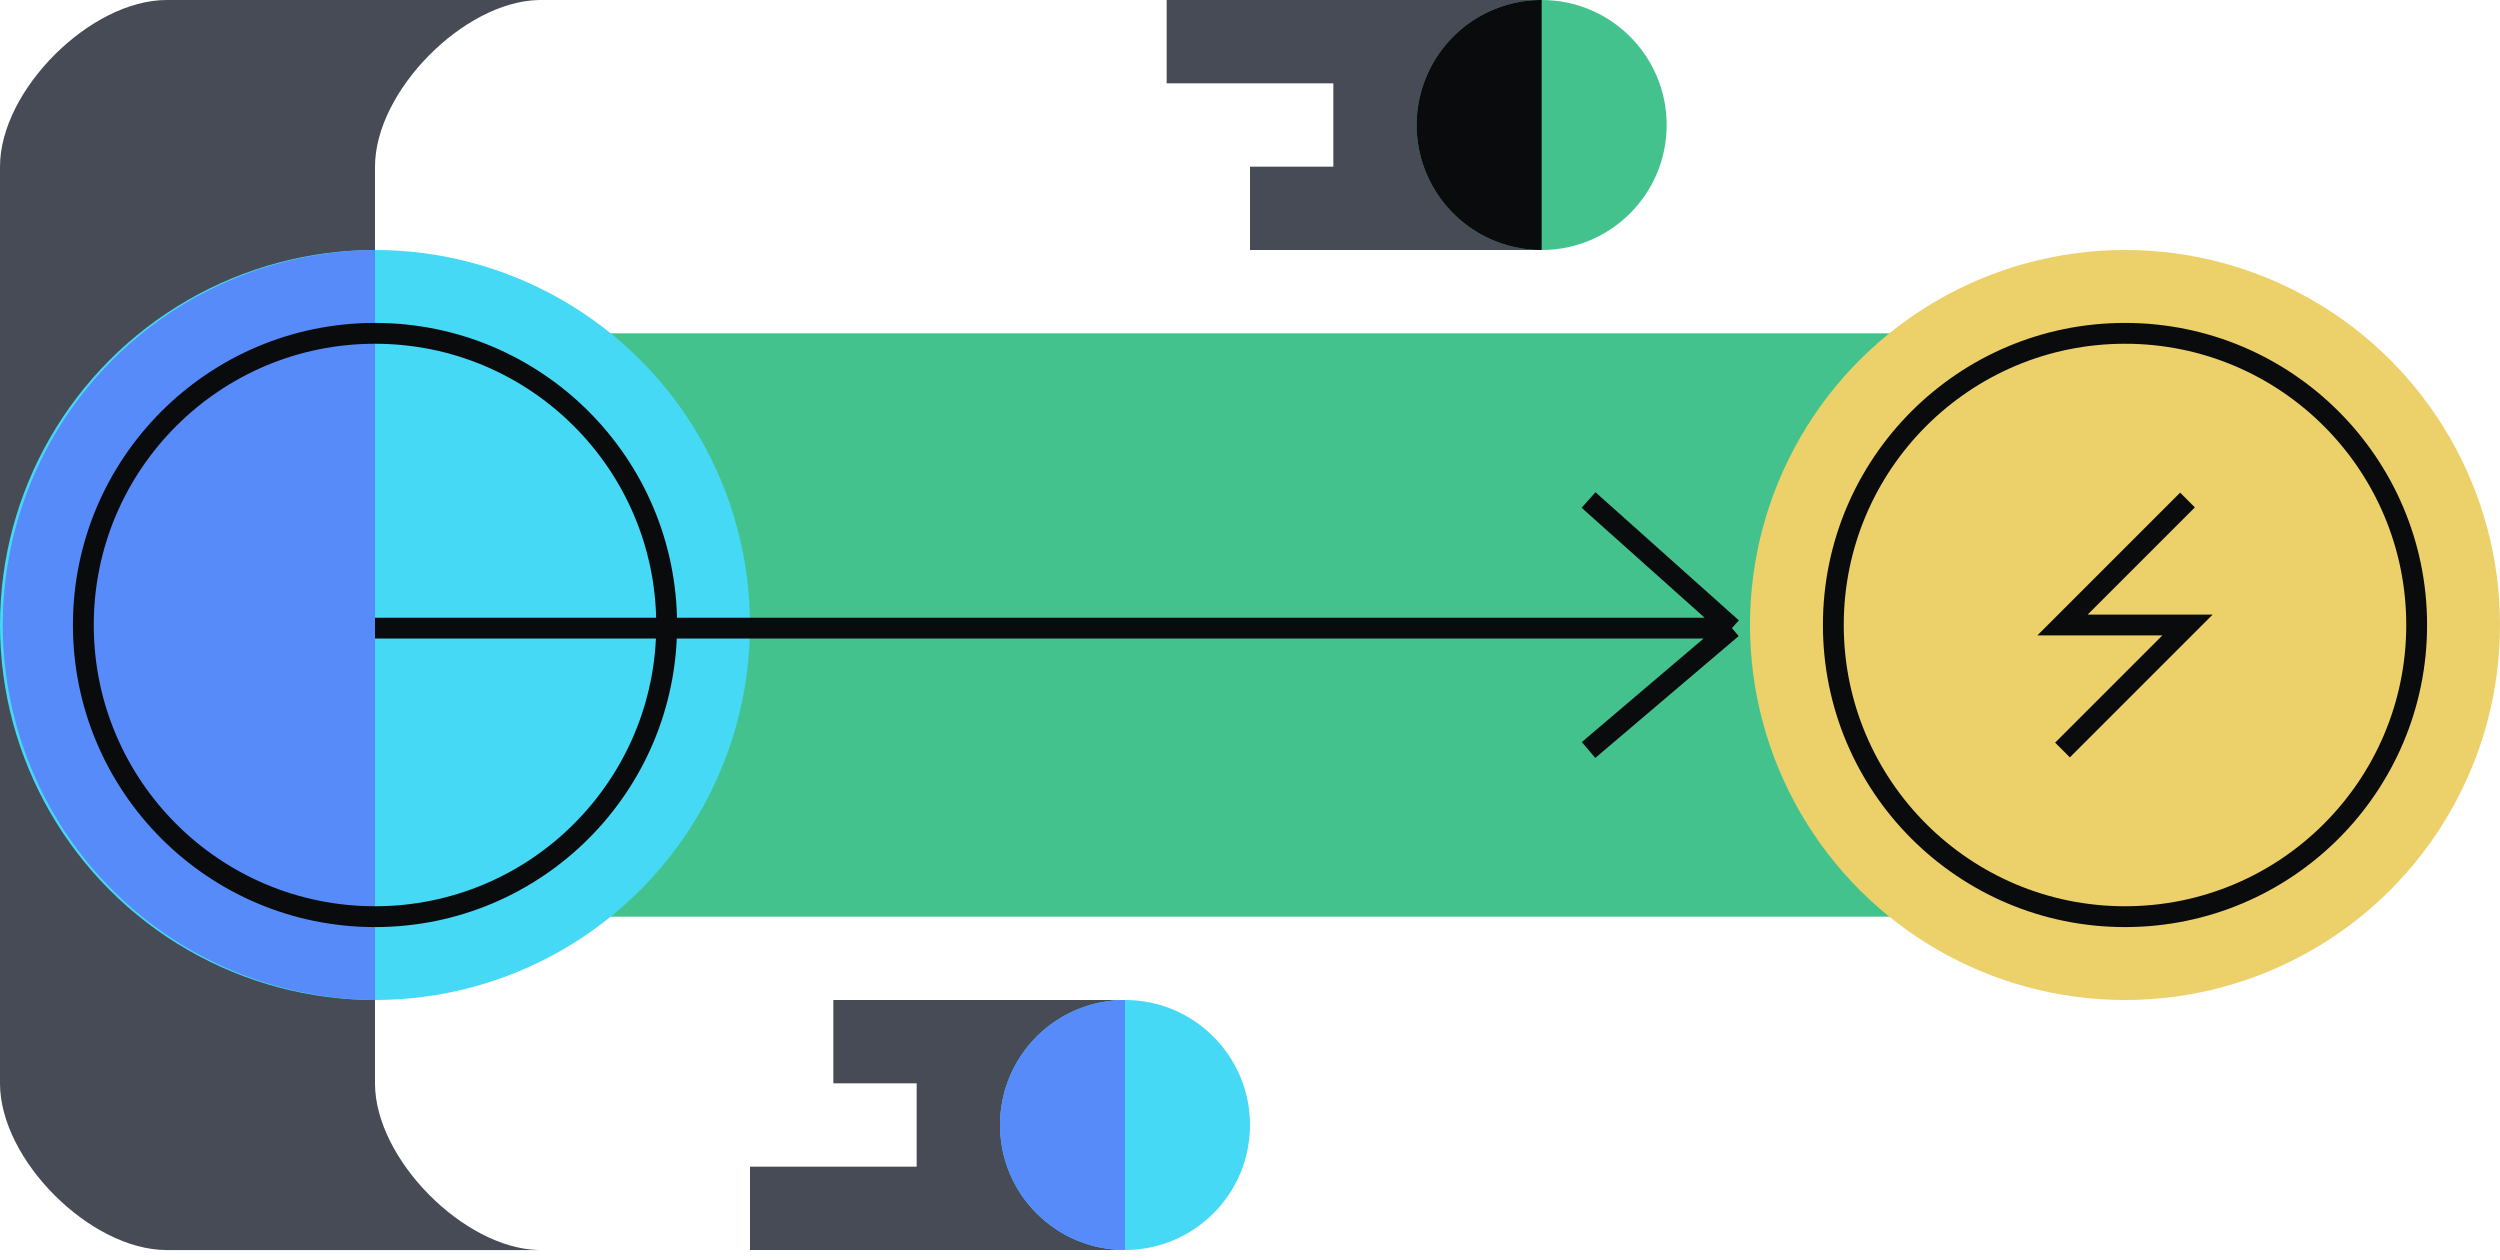
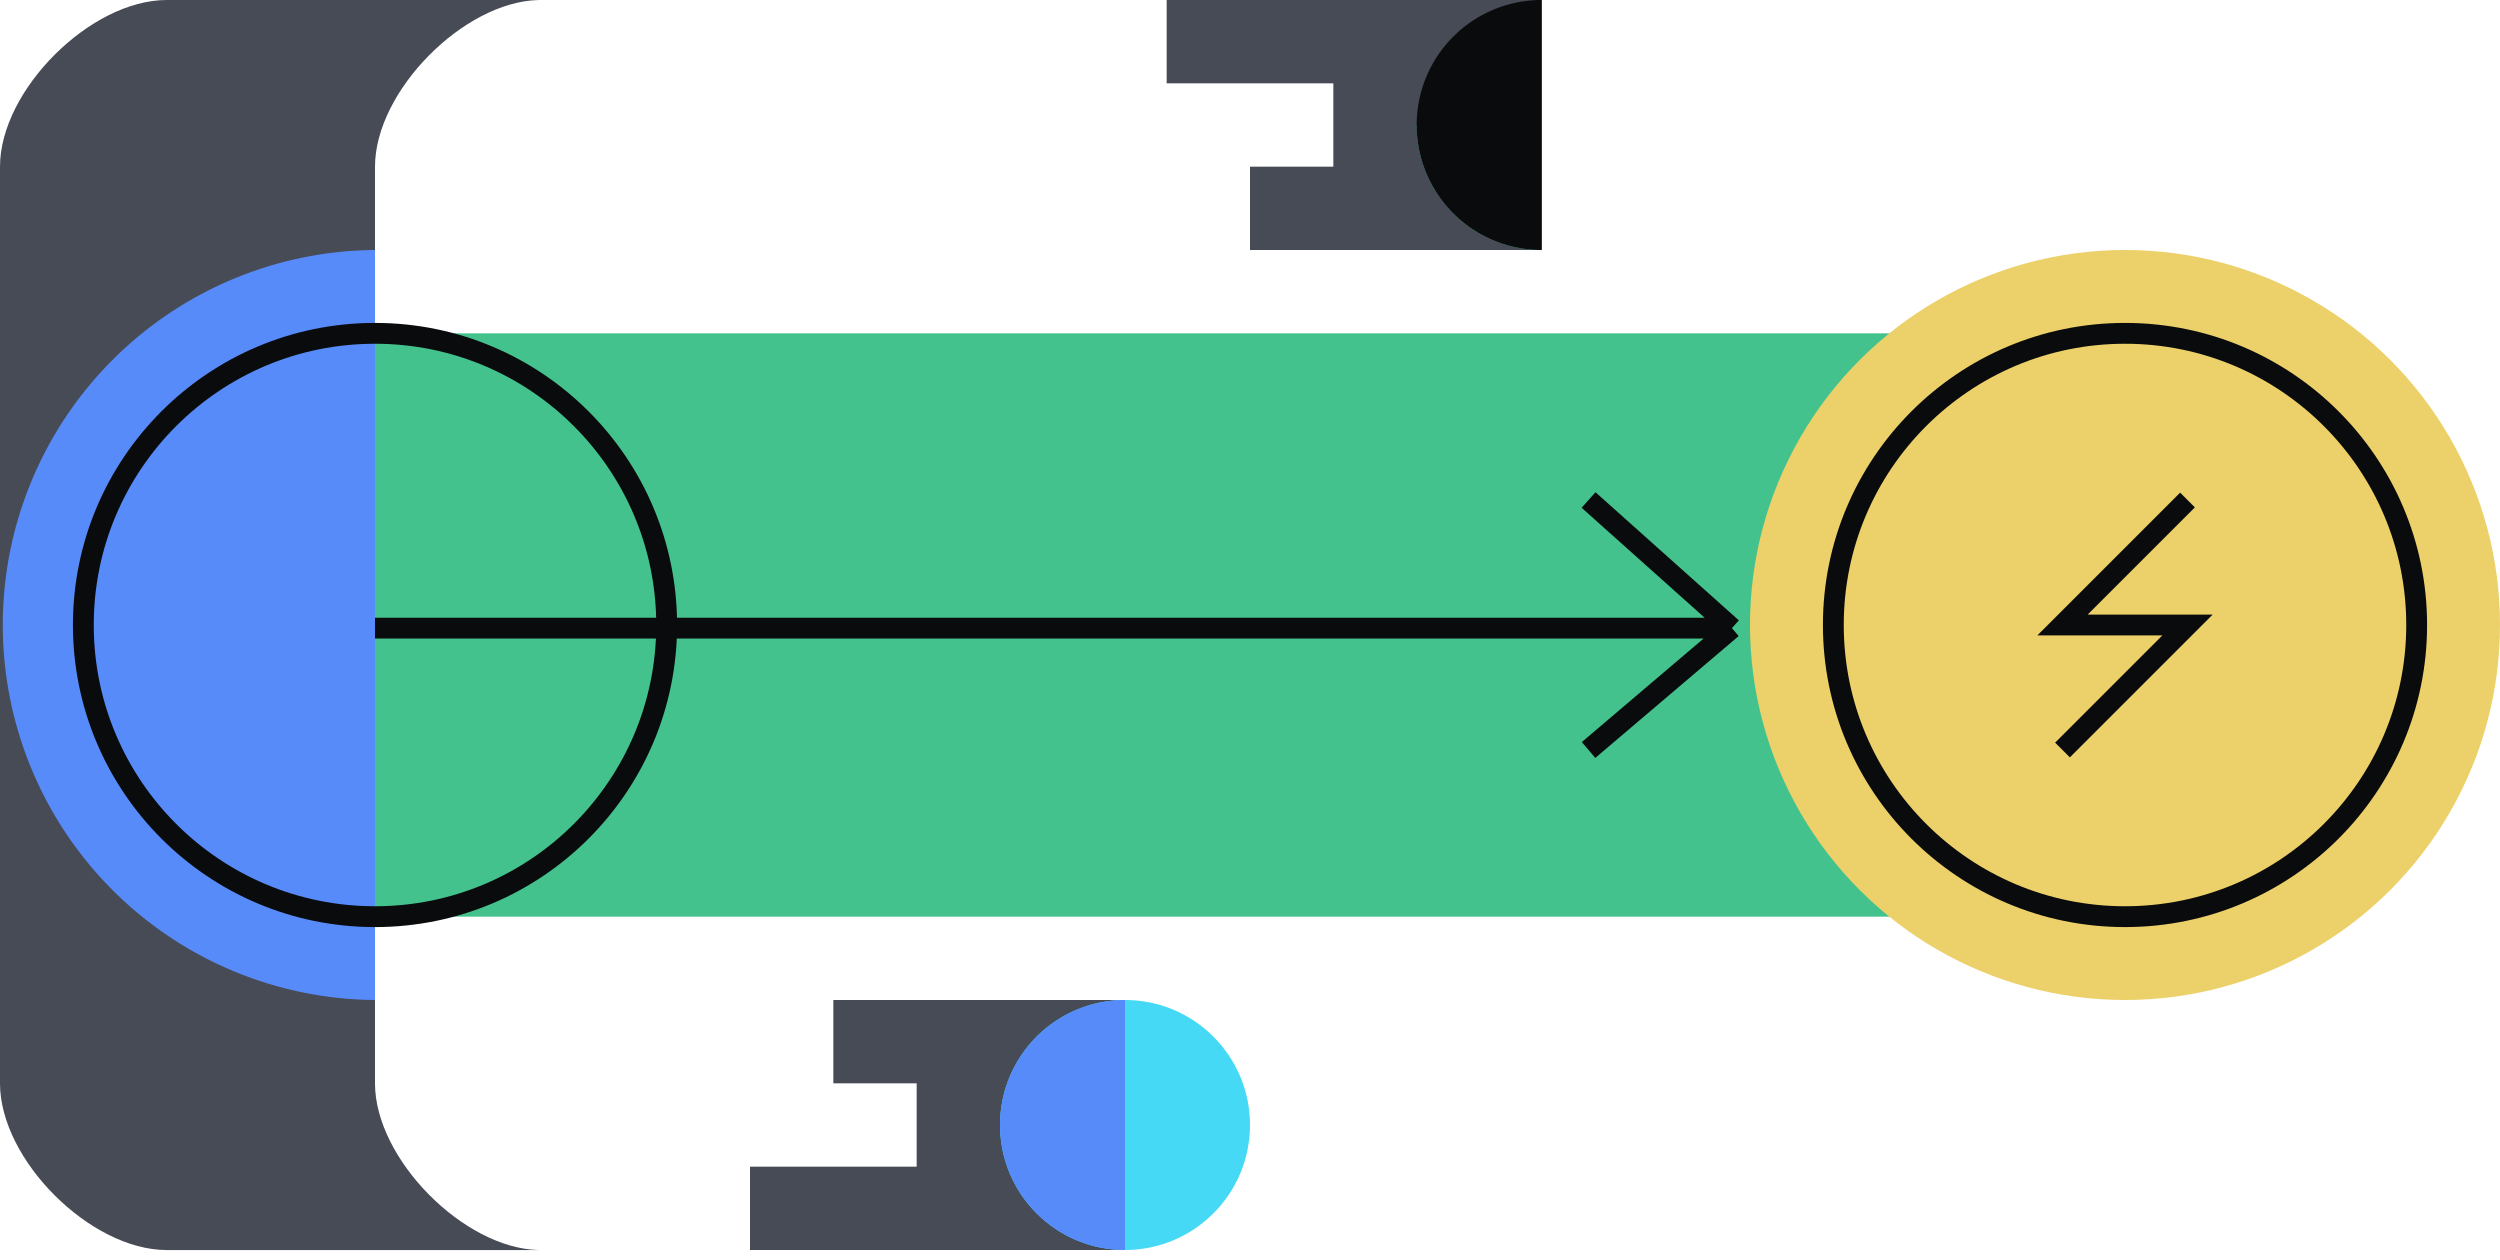
<svg xmlns="http://www.w3.org/2000/svg" fill="none" viewBox="0 0 240 121">
  <path fill="#44C28D" d="M188 32v56H0V32z" />
  <path fill="#464B55" d="M51.67 120.004H16c-7.305 0-16-8.637-16-16v-88C0 8.641 8.695 0 16 0h35.67v.004C44.515.181 36 8.752 36 16.004v88c0 7.252 8.516 15.819 15.67 15.996zM72 120v-8h36v8zm16-8v-8h20v8zm-8-8v-8h28v8zM112 0v8h36V0zm16 8v8h20V8zm-8 8v8h28v-8z" />
  <circle cx="204" cy="60" r="36" fill="#ECD069" transform="rotate(90 204 60)" />
  <circle cx="204" cy="60" r="28" stroke="#0A0B0D" stroke-width="2" transform="rotate(90 204 60)" />
-   <path fill="#44C28D" d="M148 24c-6.627 0-12-5.373-12-12s5.373-12 12-12 12 5.373 12 12-5.373 12-12 12" />
+   <path fill="#44C28D" d="M148 24c-6.627 0-12-5.373-12-12" />
  <path fill="#45D9F5" d="M120 108c0 6.627-5.373 12-12 12s-12-5.373-12-12 5.373-12 12-12 12 5.373 12 12" />
-   <circle cx="36" cy="60" r="36" fill="#45D9F5" />
  <path fill="#578BFA" d="M36 24a36.001 36.001 0 0 0 0 72z" />
  <path stroke="#0A0B0D" stroke-width="2" d="M36 60.3h130.264m0 0L152.5 72m13.764-11.7L152.5 48" />
  <path fill="#0A0B0D" d="M148 0a12 12 0 0 0-12 12 12 12 0 0 0 12 12z" />
  <path fill="#578BFA" d="M108 96a12 12 0 1 0 0 24z" />
  <circle cx="36" cy="60" r="28" stroke="#0A0B0D" stroke-width="2" />
  <path stroke="#0A0B0D" stroke-width="2" d="m210 48-12 12h12l-12 12" />
</svg>